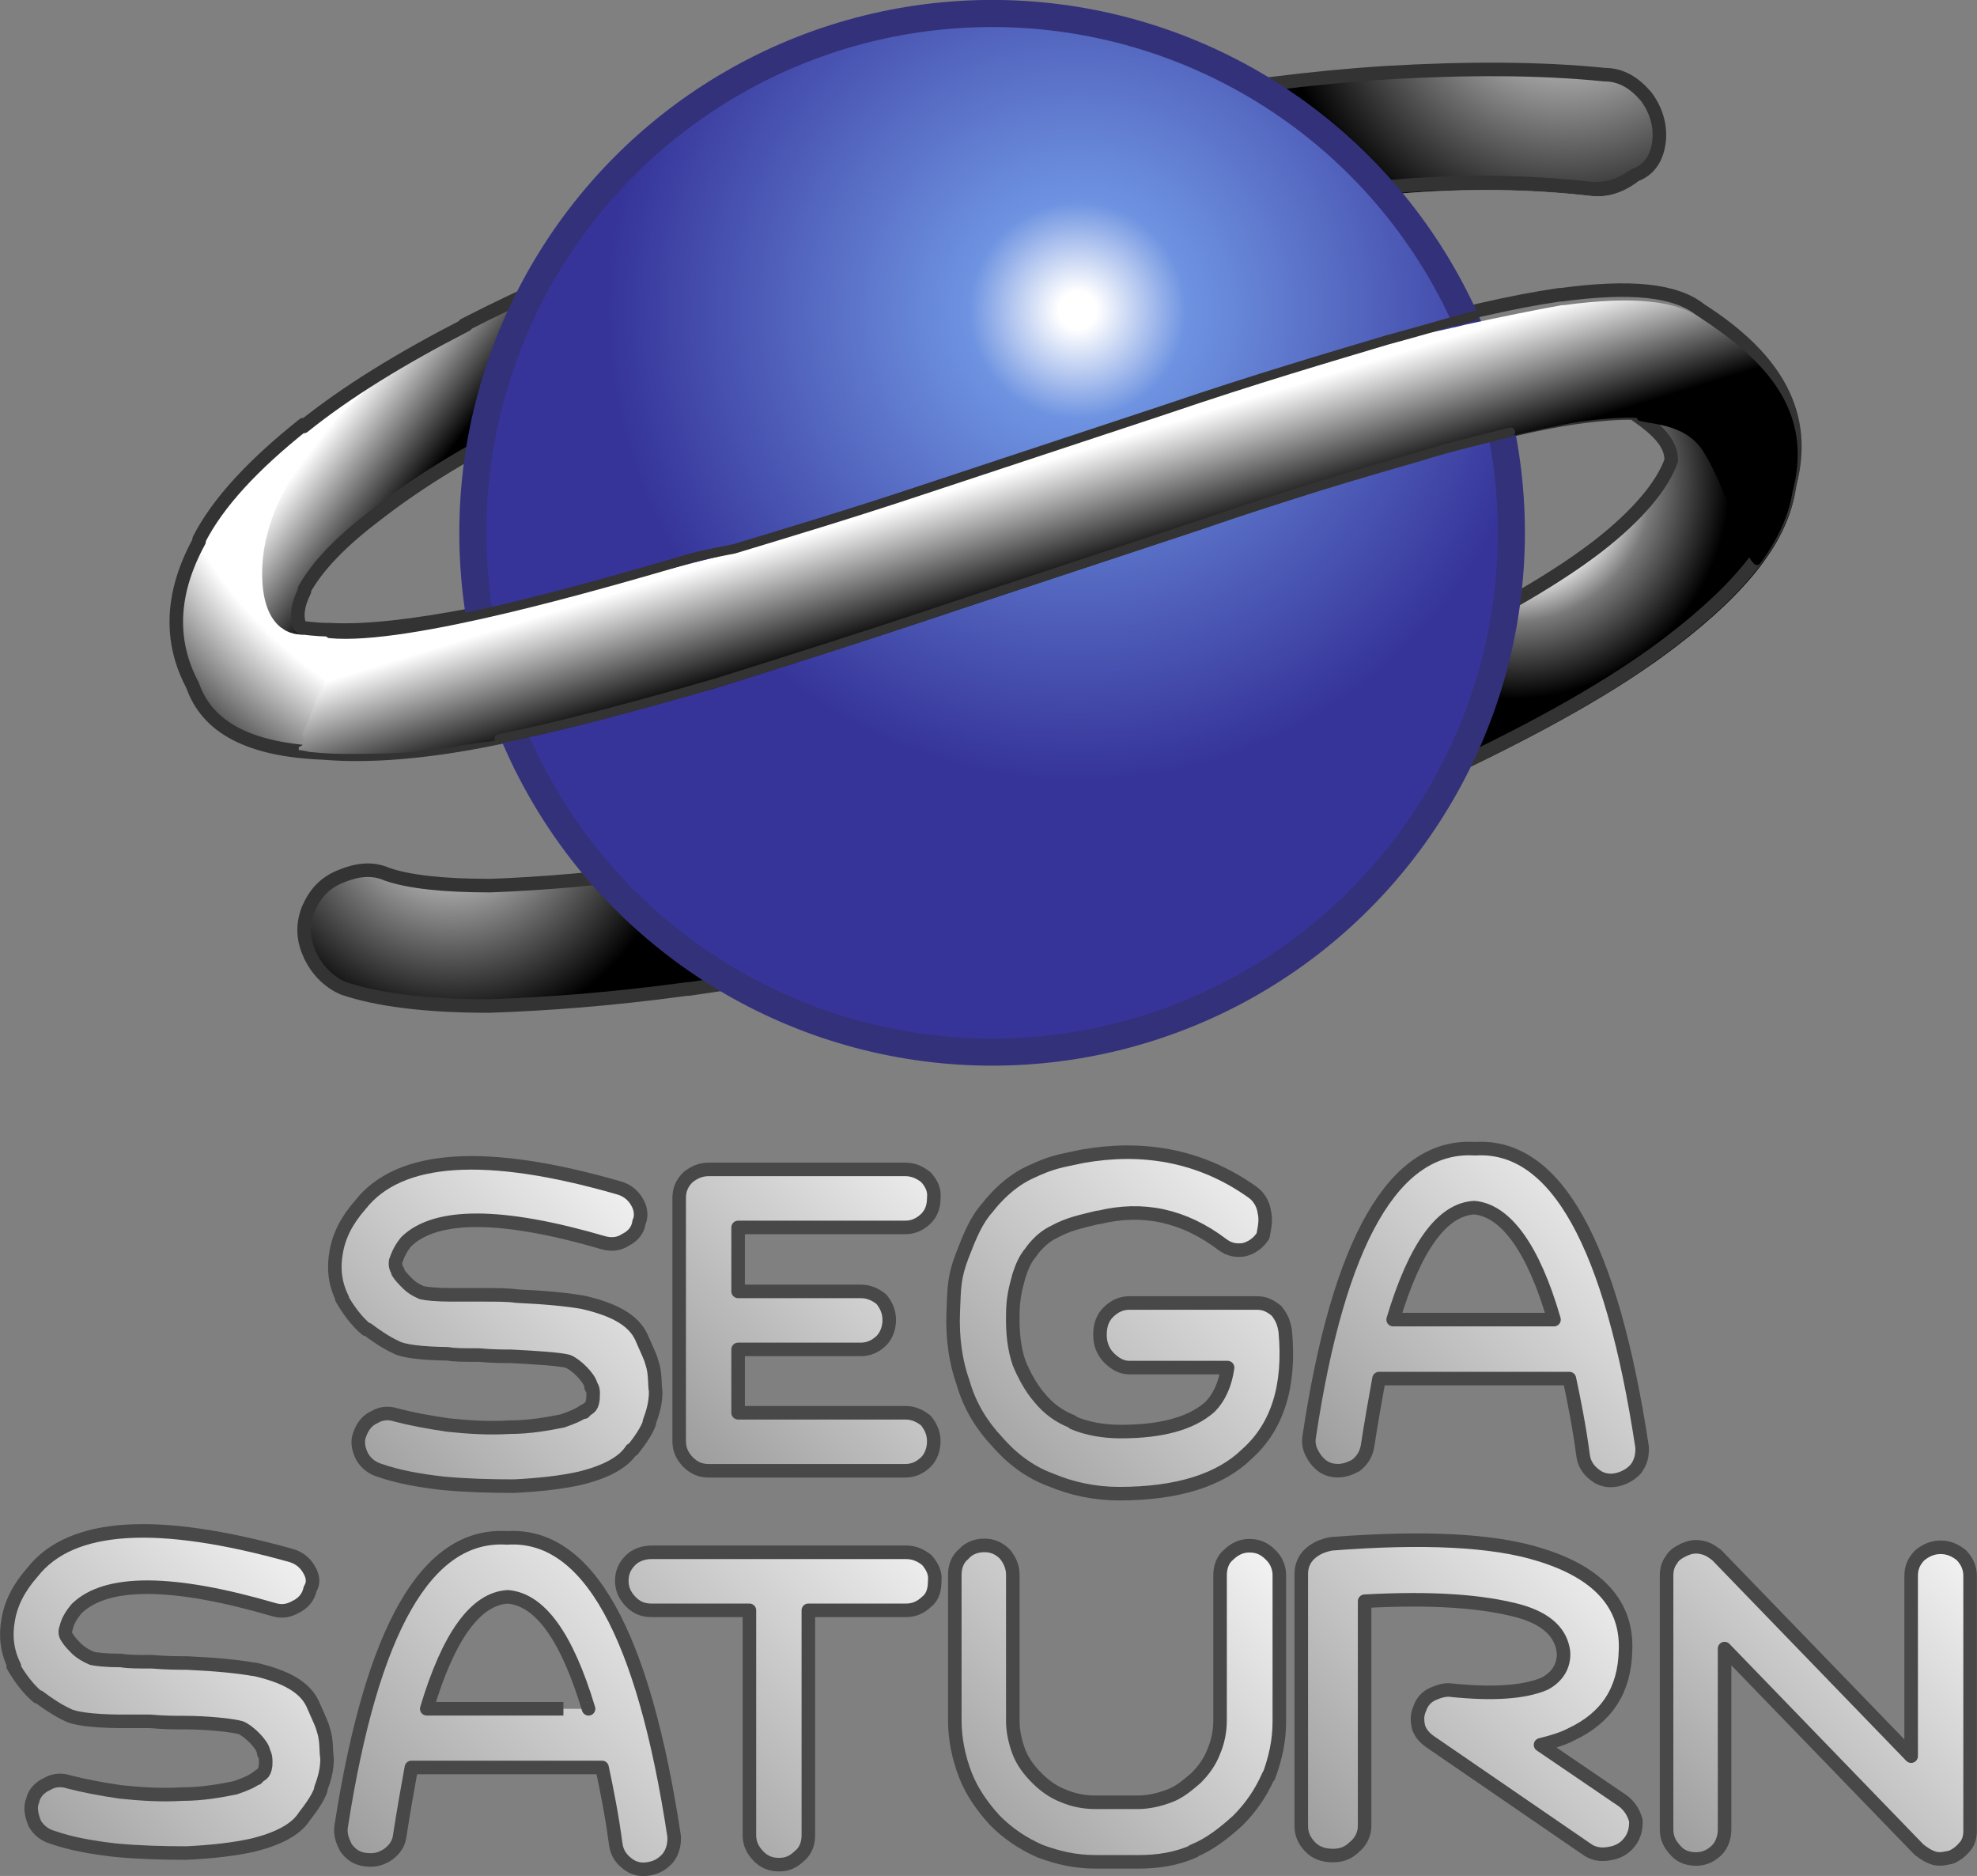
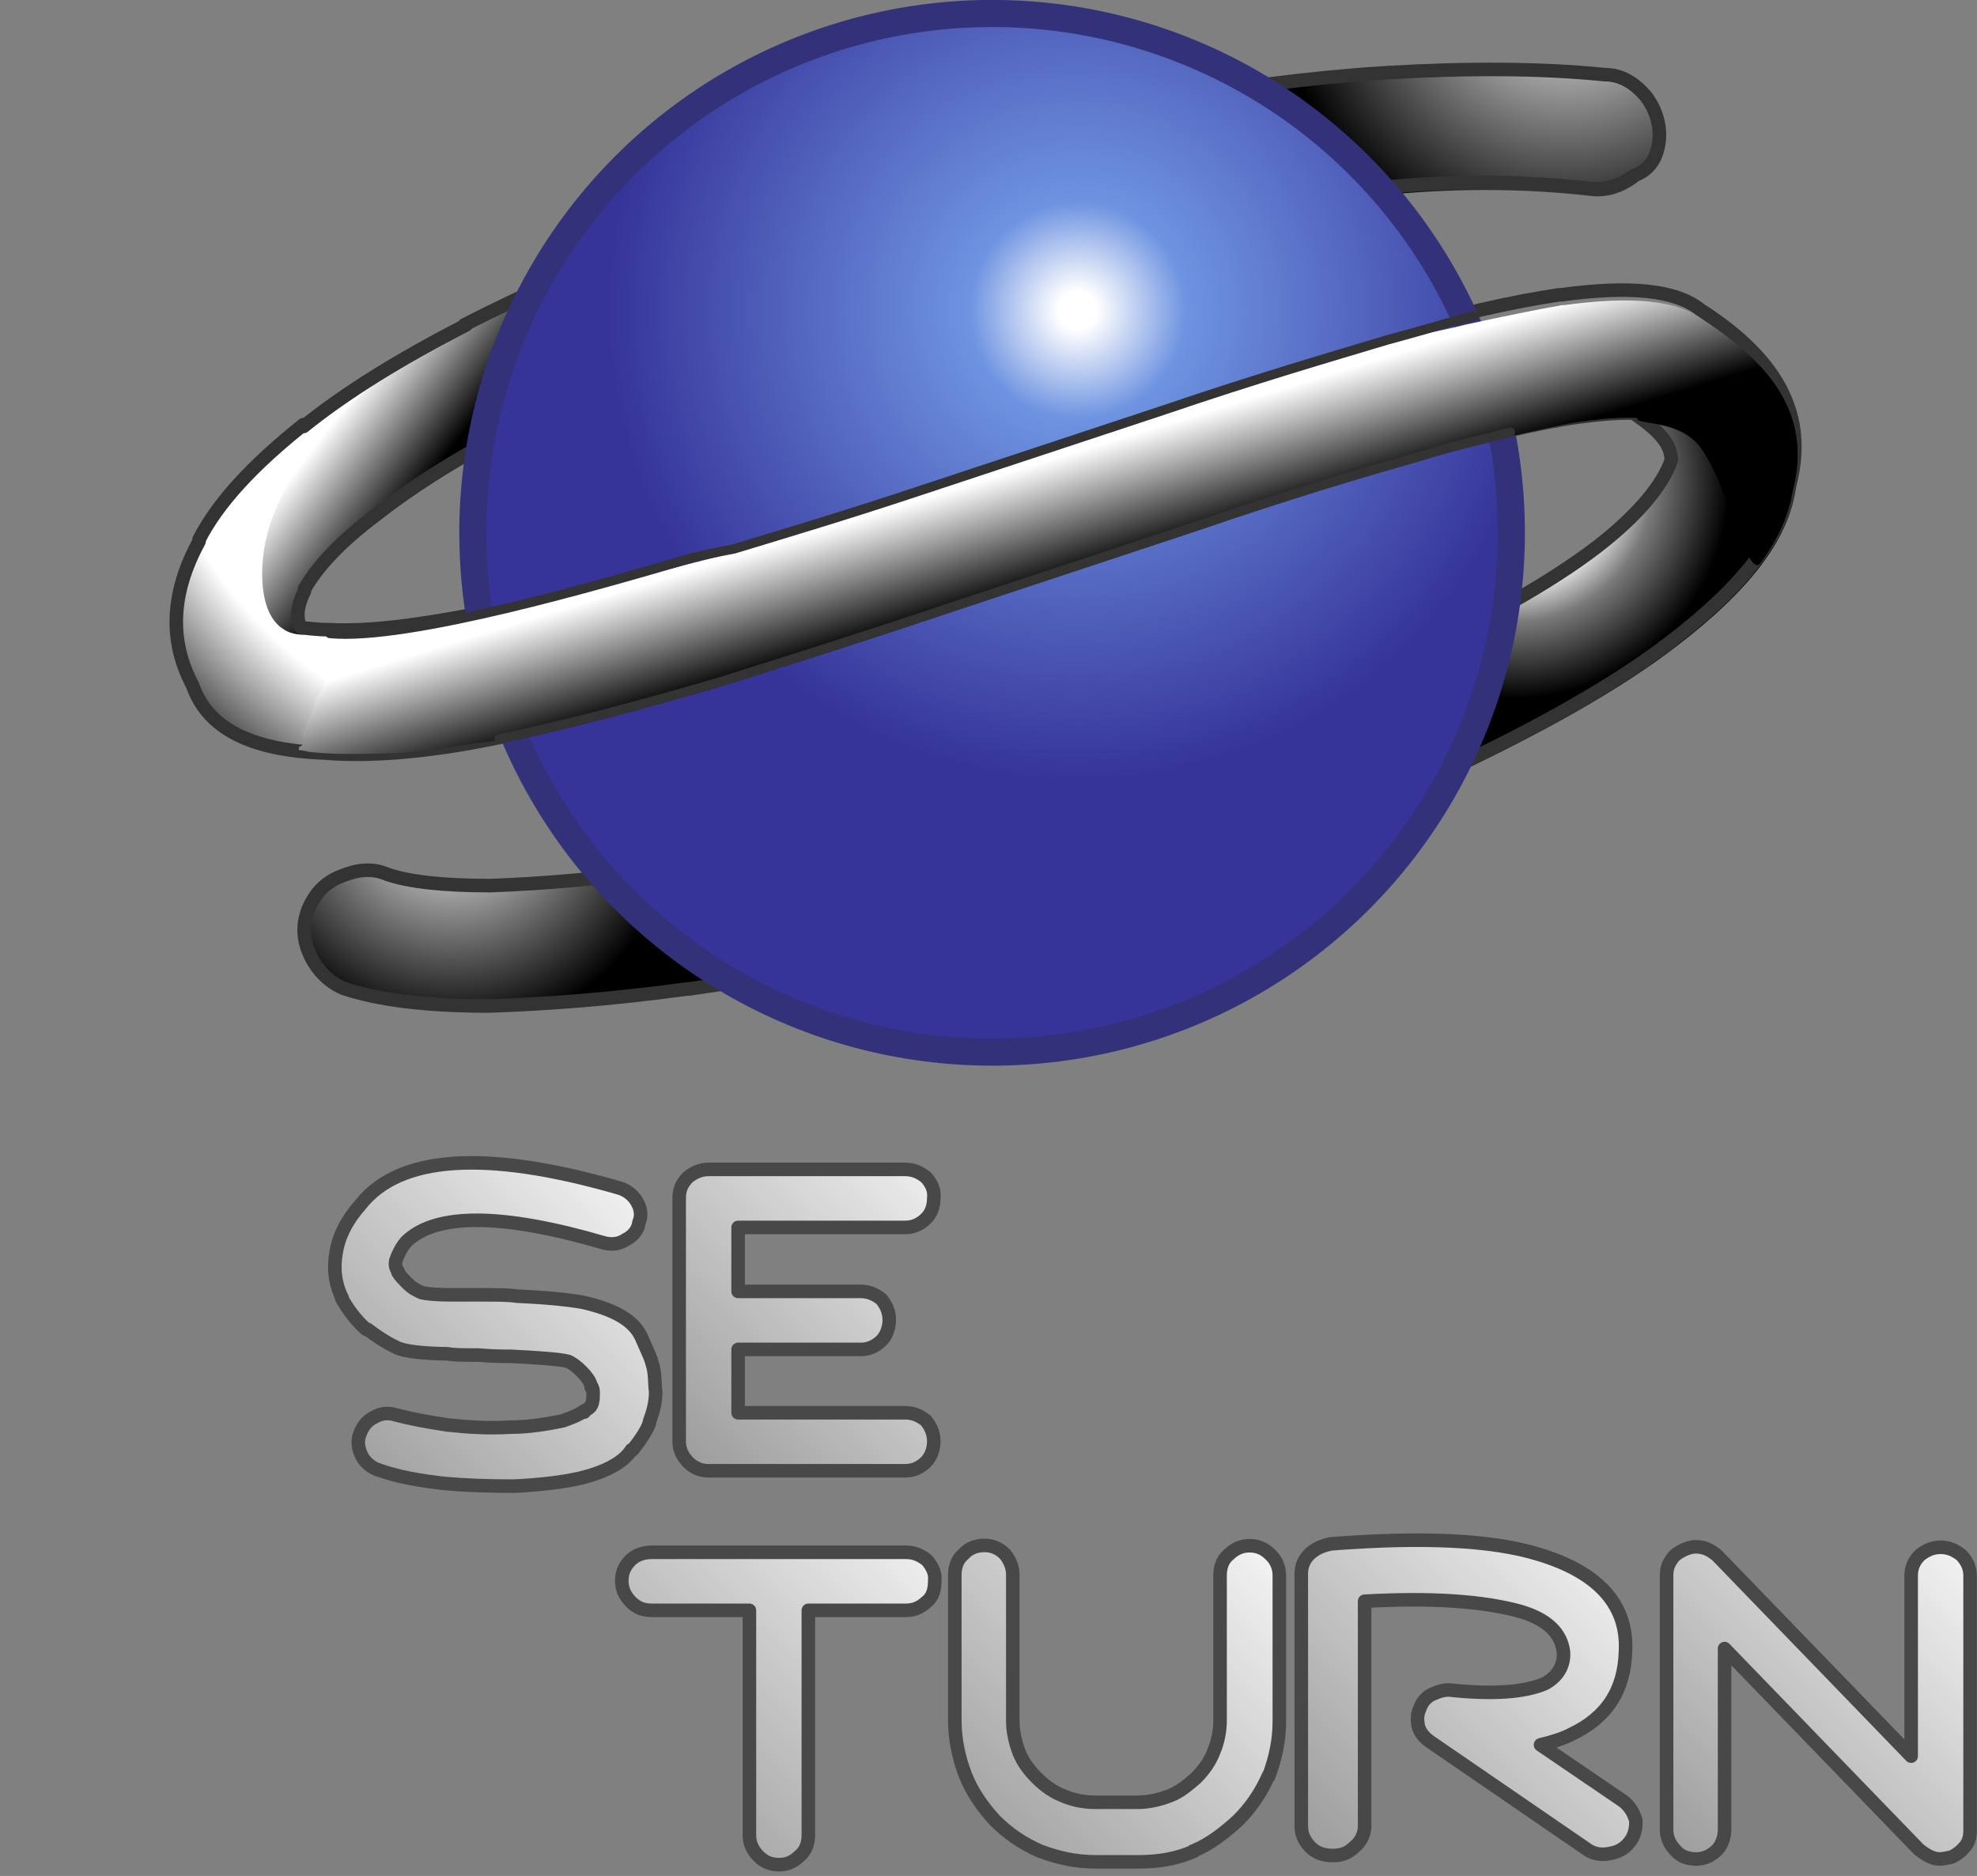
<svg xmlns="http://www.w3.org/2000/svg" version="1.1" id="Layer_1" x="0px" y="0px" width="630.5px" height="598.2px" viewBox="0 0 630.5 598.2" style="enable-background:new 0 0 630.5 598.2;" xml:space="preserve">
  <rect x="0" y="0" width="630.5" height="598.2" fill="#808080" stroke="none" />
  <style type="text/css">
	.st0{fill:url(#SVGID_1_);}
	.st1{fill:url(#SVGID_2_);}
	.st2{fill:url(#SVGID_3_);}
	.st3{fill:#CCCCCC;}
	.st4{fill:url(#SVGID_4_);}
	.st5{fill:url(#SVGID_5_);}
	.st6{fill:none;stroke:#333333;stroke-width:4.32;stroke-linecap:round;stroke-linejoin:round;}
	.st7{fill:url(#SVGID_6_);stroke:#33317A;stroke-width:8.64;stroke-linecap:round;stroke-linejoin:round;}
	.st8{fill:url(#SVGID_7_);}
	.st9{fill:none;stroke:#333333;stroke-width:3;stroke-linecap:round;stroke-linejoin:round;}
	.st10{fill:url(#SVGID_8_);stroke:#484848;stroke-width:4.32;stroke-linecap:round;stroke-linejoin:round;}
	.st11{fill:url(#SVGID_9_);stroke:#484848;stroke-width:4.32;stroke-linecap:round;stroke-linejoin:round;}
	.st12{fill:url(#SVGID_10_);stroke:#484848;stroke-width:4.32;stroke-linecap:round;stroke-linejoin:round;}
	.st13{fill:url(#SVGID_11_);stroke:#484848;stroke-width:4.32;stroke-linecap:round;stroke-linejoin:round;}
	.st14{fill:url(#SVGID_12_);stroke:#484848;stroke-width:4.32;stroke-linecap:round;stroke-linejoin:round;}
	.st15{fill:url(#SVGID_13_);stroke:#484848;stroke-width:4.32;stroke-linecap:round;stroke-linejoin:round;}
	.st16{fill:url(#SVGID_14_);stroke:#484848;stroke-width:4.32;stroke-linecap:round;stroke-linejoin:round;}
	.st17{fill:url(#SVGID_15_);stroke:#484848;stroke-width:4.32;stroke-linecap:round;stroke-linejoin:round;}
	.st18{fill:url(#SVGID_16_);stroke:#484848;stroke-width:4.32;stroke-linecap:round;stroke-linejoin:round;}
	.st19{fill:url(#SVGID_17_);stroke:#484848;stroke-width:4.32;stroke-linecap:round;stroke-linejoin:round;}
</style>
  <g>
    <radialGradient id="SVGID_1_" cx="482.339" cy="367.452" r="69.944" gradientTransform="matrix(1 0 0 1 0 -213.84)" gradientUnits="userSpaceOnUse">
      <stop offset="0.43" style="stop-color:#FFFFFF" />
      <stop offset="0.64" style="stop-color:#7A7A7A" />
      <stop offset="0.99" style="stop-color:#000000" />
    </radialGradient>
    <path class="st0" d="M512.3,133c4.8-0.6,8.4-0.6,11.1,0v0.6c6.9,4.8,11.1,9,11.1,14.4c-2.7,7.8-10.5,17.4-23.7,27.6   c-15.3,11.7-36.9,23.7-63.6,36c-12.3,5.4-24.3,10.5-37.5,15.9c-15.3,5.7-12.6,46.5-1.5,42.3c20.1-7.5,38.7-14.7,55.5-22.8   c29.1-13.8,52.8-27,70.8-40.8c22.8-17.4,36-33.9,38.1-50.4c4.2-15.3,0.6-29.1-11.1-41.4C556.7,109,510.2,133,512.3,133z" />
    <radialGradient id="SVGID_2_" cx="143.938" cy="471.24" r="72.194" gradientTransform="matrix(1 0 0 1 0 -213.84)" gradientUnits="userSpaceOnUse">
      <stop offset="0" style="stop-color:#FFFFFF" />
      <stop offset="1" style="stop-color:#000000" />
    </radialGradient>
    <path class="st1" d="M248.6,272.5c-11.7,2.1-22.8,4.2-33.3,5.7l0.6-0.6c-22.2,3.3-41.4,4.8-57.6,5.4h-0.6   c-14.4,0-25.5-1.2-32.4-3.6c-4.8-2.1-9.6-1.5-14.7,0.6c-5.4,2.1-8.4,5.7-10.5,10.5c-2.1,5.4-1.5,10.2,0.6,14.7   c2.1,4.8,5.7,8.4,10.5,10.5c10.5,3.6,25.8,5.7,46.5,5.7c18-0.6,38.7-2.1,63-5.4h0.6c12.3-1.5,24.3-3.6,36.9-6.3   C270.5,307.9,260.9,269.8,248.6,272.5z" />
    <radialGradient id="SVGID_3_" cx="179.661" cy="319.337" r="165.415" gradientTransform="matrix(1 0 0 1 0 -213.84)" gradientUnits="userSpaceOnUse">
      <stop offset="0.813" style="stop-color:#FFFFFF" />
      <stop offset="1" style="stop-color:#575757" />
    </radialGradient>
    <path class="st2" d="M246.2,63.1c-11.1,3.6-21.6,7.5-32.4,11.1c-24.3,9.6-45.9,18.9-65.7,29.1h0.6c-21.3,10.5-38.1,21.3-51.9,32.4   v-0.6c-16.2,12.6-27.3,24.9-33.3,36.3v0.6c-9,16.5-9.6,31.8-2.1,45.9c4.8,13.8,18.6,21.6,42.3,22.8c13.8,1.2,32.4-1.2,55.5-5.4   c11.7-2.7,25.5-5.7,40.2-10.2c9-2.7-1.5-40.2-10.5-37.5c-13.8,3.6-26.4,6.9-37.5,9c-18.9,3.6-33.9,5.4-45.6,4.8   c-4.8,0-7.8-0.6-9-0.6l-0.6-0.6c-1.2-3.3-0.6-6.9,1.5-11.1v-0.6c4.2-7.5,11.7-15.3,22.8-23.7c12.3-9.6,27-18.9,45-27.9   c18-9.6,38.7-18.6,61.5-27.6v0.6c6.3-2.7,13.2-4.8,19.5-6.9C264.2,98.5,260,58.3,246.2,63.1z" />
-     <path class="st3" d="M407.9,65.2c12.6-1.5,24.9-2.7,36.6-3.3c23.4-2.1,44.4-1.5,63,0.6c5.4,0.6,10.2-1.2,14.4-4.2   c4.2-3.6,6.3-7.8,7.5-13.2c0.6-5.4-1.2-10.5-4.2-14.4c-3.6-4.2-7.8-6.9-13.2-6.9c-20.7-2.1-44.4-2.1-69.9-0.6   c-16.5,1.2-33.3,3.3-51.3,5.7C382.7,29.8,396.8,66.7,407.9,65.2z" />
    <radialGradient id="SVGID_4_" cx="499.27" cy="203.894" r="92.497" gradientTransform="matrix(1 0 0 1 0 -213.84)" gradientUnits="userSpaceOnUse">
      <stop offset="0" style="stop-color:#FFFFFF" />
      <stop offset="1" style="stop-color:#000000" />
    </radialGradient>
    <path class="st4" d="M407.9,65.2c12.6-1.5,24.9-2.7,36.6-3.3c23.4-2.1,44.4-1.5,63,0.6c5.4,0.6,10.2-1.2,14.4-4.2   c4.2-3.6,6.3-7.8,7.5-13.2c0.6-5.4-1.2-10.5-4.2-14.4c-3.6-4.2-7.8-6.9-13.2-6.9c-20.7-2.1-44.4-2.1-69.9-0.6   c-16.5,1.2-33.3,3.3-51.3,5.7C382.7,29.8,396.8,66.7,407.9,65.2z" />
    <linearGradient id="SVGID_5_" gradientUnits="userSpaceOnUse" x1="155.317" y1="342.158" x2="127.119" y2="320.728" gradientTransform="matrix(1 0 0 1 0 -213.84)">
      <stop offset="0" style="stop-color:#000000" />
      <stop offset="1" style="stop-color:#FFFFFF" />
    </linearGradient>
    <path class="st5" d="M83.6,182.8c0,21.3,13.2,19.5,13.2,19.5l0,0l-0.6-0.6c-1.2-3.3-0.6-6.9,1.5-11.1V190   c4.2-7.5,11.7-15.3,22.8-23.7c12.3-9.6,27-18.9,45-27.9c18-9.6,38.7-18.6,61.5-27.6v0.6c6.3-2.7,13.2-4.8,19.5-6.9   c7.5-2.7,10.5-11.7,10.5-20.7c-8.4-1.2-17.4-1.5-26.4-1.5c-19.5,0-37.5,2.7-54.6,7.8c-10.2,4.8-19.5,9-29.1,13.8h0.6   c-6.3,3.3-12.6,6.9-18.6,10.2C107,131.2,83.6,155.8,83.6,182.8z" />
    <path class="st6" d="M529.1,45.1c0.6-5.4-1.2-10.5-4.2-14.4c-3.6-4.2-7.8-6.9-13.2-6.9c-20.7-2.1-44.4-2.1-69.9-0.6   c-23.7,1.5-49.2,4.8-76.2,9.6c-25.8,4.8-51.9,10.5-77.7,18s-50.7,15.3-74.1,23.7c-24.3,9.6-45.9,18.9-65.7,29.1h0.6   c-21,10.8-38.1,21.3-51.9,32.4v-0.6c-16.2,12.9-27.3,24.9-33.3,36.6v0.6c-9,16.5-9.6,31.8-2.1,45.9c4.8,13.8,18.6,20.7,41.7,21.6   c13.8,1.2,32.4,0,55.5-4.8c18.9-3.6,41.7-10.2,69.3-18c20.1-6.3,45.9-14.4,77.1-24.9l77.1-25.5c27.9-9.6,51.3-16.5,69.3-21.6   c21.6-6.3,39-10.5,51.9-12.3c9-1.2,15.3-1.5,18.6-1.2v0.6c6.9,4.8,11.1,9,11.1,14.4c-2.7,7.8-10.5,17.4-23.7,27.6   c-15.3,11.7-36.9,23.7-63.6,36c-25.8,11.7-54.6,22.2-85.8,32.7h-0.6c-24.3,7.8-49.2,14.7-75,20.7c-24.9,5.7-48.6,10.2-70.8,13.8   l0.6-0.6c-22.2,3.3-41.4,4.8-57.6,5.4h-0.6c-14.4,0-25.5-1.2-32.4-3.6c-4.8-2.1-9.6-1.5-14.7,0.6c-5.4,2.1-8.4,5.7-10.5,10.5   c-2.1,5.4-1.5,10.2,0.6,14.7s5.7,8.4,10.5,10.5c10.5,3.6,25.8,5.7,46.5,5.7c18-0.6,38.7-2.1,63-5.4h0.6c23.4-3.3,48-7.8,73.5-13.8   h0.6c26.4-6.3,52.5-13.8,77.7-21.6c33.3-10.5,63.6-22.2,90.6-34.5c29.1-13.8,52.8-27,70.8-40.8c22.8-17.4,36-33.9,38.1-50.4   c5.7-21.6-3.6-39.6-28.5-55.5c-7.8-6.3-22.2-7.8-44.4-4.8h-0.6c-14.4,2.1-33.3,6.3-57,13.2c-18,5.4-41.7,12.3-70.8,22.2l-77.1,25.5   c-30.6,10.2-56.1,18-75.6,23.7c-26.4,7.8-48,13.8-66,17.4c-18.9,3.6-33.9,5.4-45.6,4.8c-4.8,0-7.8-0.6-9-0.6l-0.6-0.6   c-1.2-3.3-0.6-6.9,1.5-11.1v-0.6c4.2-7.5,11.7-15.3,22.8-23.7c12.3-9.6,27-18.9,45-27.9c18-9.6,38.7-18.6,61.5-27.6v0.6   c22.2-8.4,45.9-16.5,70.8-23.4c24.9-7.5,49.8-13.2,74.7-17.4c24.9-4.8,49.2-7.8,72-9c23.4-2.1,44.4-1.5,63,0.6   c5.4,0.6,10.2-1.2,14.4-4.2C526.4,54.1,528.5,49.9,529.1,45.1z" />
    <radialGradient id="SVGID_6_" cx="343.695" cy="312.841" r="150.027" gradientTransform="matrix(1 0 0 1 0 -213.84)" gradientUnits="userSpaceOnUse">
      <stop offset="4.000000e-02" style="stop-color:#FFFFFF" />
      <stop offset="4.000000e-02" style="stop-color:#FFFFFF" />
      <stop offset="0.23" style="stop-color:#6E93E1" />
      <stop offset="1" style="stop-color:#363499" />
    </radialGradient>
    <circle class="st7" cx="316.4" cy="169.9" r="165.6" />
    <linearGradient id="SVGID_7_" gradientUnits="userSpaceOnUse" x1="333.575" y1="400.73" x2="322.281" y2="363.841" gradientTransform="matrix(1 0 0 1 0 -213.84)">
      <stop offset="0" style="stop-color:#000000" />
      <stop offset="0.989" style="stop-color:#FFFFFF" />
    </linearGradient>
    <path class="st8" d="M150.5,197.5c-2.1,0.6-51.9,11.1-60.3,3.3c-2.7-2.7,5.4,3.6,13.2,13.8c1.2,1.5,0,3.6-1.2,6.3   c-0.6,0.6-0.6,1.2-1.2,1.5c0,0.6-0.6,1.5-0.6,2.1c0,1.2-0.6,1.5-1.2,2.7c-0.6,2.7-2.1,5.4-2.7,6.9c0,0.6,1.2,1.2,1.2,2.1   c0,0.6-1.2,0.6-1.2,1.2c0,0.6-1.5,0.6-1.2,1.2v0.6c1.2,0,3.3,0.6,3.6,0.6c0.6,0,4.8,0.6,11.1,0.6s14.4,0,21.3-0.6   c4.2-0.6,8.4-1.2,12.6-1.5c5.4-1.2,10.5-1.5,13.8-2.1c3.3-0.6,4.8,0,5.4,0c18-3.6,39.6-9.6,65.1-16.8c20.1-6.3,45.9-14.4,77.1-24.9   l77.1-25.5c15.3-5.4,29.7-9.6,41.7-13.8c10.2-3.3,18.9-5.7,27-7.8c10.2-3.3,18.6-5.4,27-7.5c9.6-2.1,18-4.2,25.5-5.4   c9-1.2,15.3-1.5,18.6-1.2v0.6c2.7,1.5,14.7,0.6,20.7,9.6c9.6,14.7,14.4,41.4,18.6,36c5.7-7.8,9-15.3,10.2-22.8   c5.7-21.6-3.6-38.7-28.5-54.6c-7.8-6.3-22.2-7.8-44.4-4.8h-0.6c-8.4,1.5-18.9,3.6-31.2,6.3c-7.8,2.1-16.5,3.3-25.8,5.7   c-9,2.7-19.5,5.7-31.2,9.6c-11.7,3.6-24.9,7.8-39.6,12.6L293.3,157c-21.6,6.9-40.8,13.2-57,18.6L150.5,197.5z" />
    <path class="st9" d="M470.3,100.6c-7.8,2.1-18.9,5.4-27.9,7.8c-18,5.4-41.7,12.3-70.8,22.2l-77.1,25.5   c-23.4,7.8-43.5,13.8-60.3,18.9c-7.8,1.5-13.2,2.7-15.9,3.6c-25.8,7.5-88.2,25.8-113.1,23.4" />
    <path class="st9" d="M159.2,235.6c18-3.6,44.4-10.5,69.9-18c20.1-6.3,45.9-14.4,77.1-24.9l77.1-25.5c27.9-9.6,51.3-16.5,69.3-21.6   c10.2-3.3,21.3-5.7,29.1-7.8" />
  </g>
  <g>
    <linearGradient id="SVGID_8_" gradientUnits="userSpaceOnUse" x1="106.992" y1="688.118" x2="206.002" y2="589.109" gradientTransform="matrix(1 0 0 1 0 -213.84)">
      <stop offset="0" style="stop-color:#999999" />
      <stop offset="0.98" style="stop-color:#F3F3F3" />
    </linearGradient>
    <path class="st10" d="M203.1,383.2c-1.2-2.1-3.2-3.7-5.7-4.4c-42.6-12.3-70.1-10.3-82.4,5.3c-4.4,5-6.9,9.9-7.8,15.3   c-0.9,5-0.4,9.9,2,14.7H109c2,3.4,4.4,6.9,7.8,9.8h0.4c2.8,2.1,5.7,4.1,9.1,5.7c2.1,1.2,7.8,2,16.5,2.1c2,0.4,5,0.4,9.9,0.4   c4.4,0.4,7.8,0.4,10.3,0.4l0,0c7.8,0.4,15.6,0.9,18.1,1.6c2.5,0.9,6.9,5.3,7.3,7.5c0.4,2.1,0,0,0,0c0.7,1.2,0.9,1.6,0.7,4.6   c-0.4,3.2-1.6,2.5-2.8,4.1v-0.4c-1.6,1.2-3.7,2.1-6.9,3.2c-4.6,0.9-10.3,2-16.9,2c-6.6,0.4-13.1,0-19.7-0.7   c-6.2-0.9-11.9-2-16.5-3.2c-2.1-0.7-4.6-0.7-6.9,0.7c-2.1,0.9-3.7,2.8-4.6,5.3c-0.9,2.1-0.7,4.6,0.7,7.3c1.2,2.1,3.2,3.7,5.7,4.4   c5.7,2,12.3,3.2,20.1,4.1c7.5,0.7,15.1,0.9,22.6,0.9c8.2-0.4,15.1-1.2,21-2.5c8.2-2,13.9-5,16.5-9.1h0.4c2.5-3.2,4.4-6,5.3-8.5   v-0.4c1.2-3.2,2-6.2,2-9.4v-0.4c-0.4-2.1,0-5.7-1.2-9.1c-0.4-1.6-0.9-2.5-3.4-8.2c-2.5-5.3-8.5-8.7-18.5-11l0,0   c-5-0.9-12.3-1.6-21.3-2c-2.5-0.4-6.2-0.4-11-0.4c-4.8,0-7.8,0-9.8,0c-5,0-8.2-0.4-9.4-0.7c-2-0.9-3.2-1.6-4.4-2.8   c-1.2-1.2-2.5-2.5-3.2-3.7v-0.4c-0.7-0.9-0.9-2-0.7-3.2c0.7-2,1.6-4.1,3.4-6.2c9.4-9.1,30.4-9.1,62.9,0.4c2.5,0.7,5,0.4,6.9-0.9   c2.5-1.2,4.1-3.2,4.4-5.7C204.7,387.8,204.4,385.3,203.1,383.2z" />
    <linearGradient id="SVGID_9_" gradientUnits="userSpaceOnUse" x1="212.189" y1="679.746" x2="308.588" y2="583.347" gradientTransform="matrix(1 0 0 1 0 -213.84)">
      <stop offset="0" style="stop-color:#999999" />
      <stop offset="0.98" style="stop-color:#F3F3F3" />
    </linearGradient>
    <path class="st11" d="M295.3,375.4c-2-1.6-4.1-2.5-6.6-2.5H226c-2.5,0-4.6,0.9-6.6,2.5c-2,2-2.8,4.1-2.8,6.6v77.6   c0,2.5,0.9,4.6,2.8,6.6c2,2,4.1,2.8,6.6,2.8h62.7c2.5,0,4.6-0.9,6.6-2.8c1.6-1.6,2.5-4.1,2.5-6.6s-0.9-4.6-2.5-6.6   c-2-1.6-4.1-2.5-6.6-2.5h-53.3v-20.2h39.1c2.5,0,4.6-0.9,6.6-2.8c1.6-1.6,2.5-4.1,2.5-6.6c0-2.5-0.9-4.6-2.5-6.6   c-2-1.6-4.1-2.5-6.6-2.5h-39.1v-20.4h53.3c2.5,0,4.6-0.9,6.6-2.8c1.6-1.6,2.5-3.7,2.5-6.6C298.1,379.4,297,377.3,295.3,375.4z" />
    <linearGradient id="SVGID_10_" gradientUnits="userSpaceOnUse" x1="304.05" y1="690.151" x2="410.159" y2="584.043" gradientTransform="matrix(1 0 0 1 0 -213.84)">
      <stop offset="0" style="stop-color:#999999" />
      <stop offset="0.98" style="stop-color:#F3F3F3" />
    </linearGradient>
-     <path class="st12" d="M403.2,386.4c-0.4-2.8-2-5-3.7-6.2c-17.2-12.3-36-14.7-54.2-11.5c-7.3,1.6-9.4,1.6-17.2,5.3   c-7.8,3.7-13.1,11-13.1,11c-3.7,4.1-5.7,9.1-8.2,15.6c-2.5,6.6-2.5,9.8-2.8,17.9s0.7,15.6,3.2,22.6c2.1,7.3,6,13.5,10.7,18.5l0,0   c4.6,5.3,10.3,9.8,17.2,12.3c6.6,2.8,14,4.4,21.8,4.4c18.8,0,32.3-4.4,40.7-12.6c9.8-8.7,13.9-21.7,12.3-39.1   c-0.4-2.8-1.2-4.6-2.8-6.6c-2-1.6-3.7-2.5-6.2-2.5h-40.7c-2.5,0-4.6,0.9-6.6,2.8s-2.8,4.4-2.8,7.3s0.9,5.3,2.8,7.3   c2,2,4.1,3.2,6.6,3.2h31.3c-0.7,5-2.5,9.4-5.7,12.6c-6,5.3-15.6,7.8-28.4,7.8c-5.3,0-10.7-0.9-15.1-2.8l-0.4-0.4   c-4.1-1.6-7.5-4.1-10.3-7.5c-2.8-3.2-5-7.3-6.6-11.2c-1.6-4.6-2.1-9.8-2-15.1c0-5.7,0.9-8.7,2-12.8c0.9-2.8,2-5.3,3.7-7.3   c0,0,2.8-4.4,7.5-6.6c4.6-2.5,8.2-3.2,13.9-4.6h0.4c13.9-3.4,27-0.7,39.4,8.7c2.1,1.6,4.4,2,6.9,1.6c2.5-0.7,4.4-2,6-4.4   C403.2,391.7,403.9,389.2,403.2,386.4z" />
    <linearGradient id="SVGID_11_" gradientUnits="userSpaceOnUse" x1="426.119" y1="694.152" x2="529.99" y2="590.282" gradientTransform="matrix(1 0 0 1 0 -213.84)">
      <stop offset="0" style="stop-color:#999999" />
      <stop offset="0.98" style="stop-color:#F3F3F3" />
    </linearGradient>
-     <path class="st13" d="M521.7,468.4c1.6-2.1,2.1-4.4,2-6.9c-9.8-64.8-27.5-96.8-53.3-95.2c-25.7-1.6-43.5,29.1-52.9,92   c-0.4,2.5,0.4,4.6,2,6.9c1.6,2.1,3.4,3.4,6,3.7s4.6-0.4,6.9-1.6c2-1.6,3.2-3.4,3.7-6c1.2-7.8,2.5-15.1,3.7-21.7l0,0h60.7   c1.6,7.5,3.2,15.6,4.4,24.7c0.4,2.5,1.6,4.4,3.7,6c2,1.6,4.4,2.1,6.9,1.6C517.9,471.4,520.1,470.2,521.7,468.4z M444.3,420.8   c6.9-23.1,15.6-35.2,25.9-35.7c9.9,0.9,18.8,12.8,25.4,35.7H444.3z" />
  </g>
  <g>
    <linearGradient id="SVGID_12_" gradientUnits="userSpaceOnUse" x1="0.481" y1="807.151" x2="101.359" y2="706.272" gradientTransform="matrix(1 0 0 1 0 -213.84)">
      <stop offset="0" style="stop-color:#999999" />
      <stop offset="0.98" style="stop-color:#F3F3F3" />
    </linearGradient>
-     <path class="st14" d="M98.5,500.4c-1.2-2.1-3.2-3.7-5.7-4.4c-42.6-11.9-70.1-10.3-82.4,5.3c-4.4,5-6.9,9.9-7.8,15.3   c-0.9,5-0.4,9.9,2,14.7H4.2c2,3.4,4.4,6.9,7.8,9.8h0.4c2.8,2.1,5.7,4.1,9.1,5.7c2.1,1.2,7.8,2,16.5,2.1c2,0,5,0,9.9,0   c4.4,0.4,7.8,0.4,10.3,0.4h0.4c7.8,0,15.6,0.9,18.1,1.6c2.5,0.9,6.9,5.3,7.3,7.5c0.4,2.1,0,0,0,0c0.4,1.2,0.9,1.6,0.7,4.6   c-0.4,3.2-1.6,2.5-2.8,4.1v-0.2c-1.6,1.2-3.7,2.1-6.9,3.2c-4.6,0.9-10.3,2-16.9,2c-6.6,0.4-13.1,0-19.7-0.7   c-6.2-0.9-11.9-2-16.5-3.2c-2.1-0.7-4.6-0.7-6.9,0.7c-2.1,0.9-4.1,2.8-4.6,5.3c-0.9,2.1-0.4,4.6,0.7,7.3c1.2,2.1,3.2,3.7,5.7,4.4   c5.7,2,12.3,3.2,20.1,4.1c7.5,0.7,15.1,0.9,22.6,0.9c8.2-0.4,15.1-1.2,21-2.5c8.2-2,13.9-5,16.5-9.1H97c2.5-3.2,4.4-6,5.3-8.5v-0.4   c1.2-3.2,2-6.2,2-9.4v-0.4c-0.4-2.1,0-5.7-1.2-9.1c-0.4-1.6-0.9-2.5-3.4-8.2c-2.5-5.3-8.5-8.7-18.5-11h-0.4c-5-0.9-12.3-1.6-21.3-2   c-2.5,0-6.2,0-11-0.4c-4.6,0-7.8,0-9.8-0.4c-5,0-8.2-0.4-9.4-0.7c-2-0.9-3.2-1.6-4.6-2.8c-1.2-1.2-2.5-2.5-3.2-3.7l0,0   c-0.7-0.9-0.9-2-0.4-3.2c0.4-2,1.6-4.1,3.4-6.2c9.4-9.1,30.4-9.1,62.9,0.4c2.5,0.7,4.6,0.4,6.9-0.9c2.5-1.2,4.1-3.2,4.6-5.7   C100.1,504.8,99.9,502.7,98.5,500.4z" />
    <linearGradient id="SVGID_13_" gradientUnits="userSpaceOnUse" x1="116.548" y1="819.361" x2="225.649" y2="710.261" gradientTransform="matrix(1 0 0 1 0 -213.84)">
      <stop offset="0" style="stop-color:#999999" />
      <stop offset="0.98" style="stop-color:#F3F3F3" />
    </linearGradient>
-     <path class="st15" d="M123.8,591.3c2.1-1.6,3.4-3.4,3.7-6c1.2-7.8,2.5-15.1,3.7-21.7H192c1.6,7.5,3.2,15.6,4.4,24.7   c0.4,2.5,1.6,4.4,3.7,6c2,1.6,4.4,2.1,6.9,1.6c2.5-0.4,4.4-1.6,6-3.4c1.6-2.1,2.1-4.4,2-6.9c-9.8-64.8-27.5-96.8-53.3-95.2   c-25.7-1.6-43.1,29.1-52.9,92c-0.4,2.5,0.4,4.6,1.6,6.9c1.6,2.1,3.4,3.4,6.2,3.7C119.6,593.4,121.7,592.7,123.8,591.3z    M136.1,544.9c6.9-23.1,15.6-35.2,25.9-35.7c10.3,0.9,18.8,12.8,25.7,35.7C187.8,544.9,136.1,544.9,136.1,544.9z" />
    <linearGradient id="SVGID_14_" gradientUnits="userSpaceOnUse" x1="191.547" y1="794.969" x2="293.546" y2="692.969" gradientTransform="matrix(1 0 0 1 0 -213.84)">
      <stop offset="0" style="stop-color:#999999" />
      <stop offset="0.98" style="stop-color:#F3F3F3" />
    </linearGradient>
    <path class="st16" d="M295.6,497.5c-2-1.6-4.1-2.5-6.6-2.5h-81.3c-2.5,0-5,0.9-6.6,2.5c-2,2-2.8,4.1-2.8,6.6c0,2.5,0.9,4.6,2.8,6.6   s4.1,2.8,6.6,2.8h31.3v71.7c0,2.5,0.9,4.6,2.8,6.6s4.1,2.8,6.6,2.8c2.8,0,4.6-0.9,6.6-2.8c2-1.6,2.8-4.1,2.8-6.6v-71.7H289   c2.5,0,4.6-0.9,6.6-2.8c2-1.6,2.5-4.1,2.5-6.6C298.4,501.6,297.3,499.5,295.6,497.5z" />
    <linearGradient id="SVGID_15_" gradientUnits="userSpaceOnUse" x1="298.425" y1="804.704" x2="401.546" y2="701.584" gradientTransform="matrix(1 0 0 1 0 -213.84)">
      <stop offset="0" style="stop-color:#999999" />
      <stop offset="0.98" style="stop-color:#F3F3F3" />
    </linearGradient>
    <path class="st17" d="M405.1,495.7c-2-2-4.1-2.8-6.6-2.8c-2.5,0-4.6,0.9-6.6,2.8c-2,1.6-2.8,4.1-2.8,6.6v46.3c0,3.4-0.7,6.9-2,9.9   c-1.2,3.2-3.2,6-5.7,8.5c-2.5,2.1-5,4.4-8.5,5.7c-3.2,1.2-6.6,2-9.9,2h-13.9c-3.4,0-6.9-0.7-9.9-2c-3.2-1.2-6-3.2-8.5-5.7   c-2.5-2.5-4.4-5-5.7-8.2l0,0c-1.2-3.2-2-6.6-2-9.9v-46.7c0-2.5-0.9-4.6-2.5-6.6c-2-2-4.1-2.8-6.6-2.8c-2.5,0-5,0.9-6.6,2.8   c-2,1.6-2.8,4.1-2.8,6.6v46.3c0,6,1.2,11.9,3.4,17.6l0,0c2.1,5.3,5.3,9.9,9.4,14.4c4.1,4.1,8.7,7.3,14.4,9.8   c5.7,2.1,11.2,3.4,17.6,3.4h13.9c6.2,0,11.9-0.9,17.6-3.4h-0.4c5.3-2.1,9.9-5.7,14.4-9.8c4.1-4.1,7.3-8.7,9.8-14.4v0.4   c2.1-5.7,3.4-11.2,3.4-17.6v-46.7C408,499.8,406.9,497.3,405.1,495.7z" />
    <linearGradient id="SVGID_16_" gradientUnits="userSpaceOnUse" x1="415.403" y1="808.839" x2="519.268" y2="704.974" gradientTransform="matrix(1 0 0 1 0 -213.84)">
      <stop offset="0" style="stop-color:#999999" />
      <stop offset="0.98" style="stop-color:#F3F3F3" />
    </linearGradient>
    <path class="st18" d="M417.5,495.7c-1.6,1.6-2.5,3.7-2.5,6.2v80.4c0,2.5,0.9,4.6,2.8,6.6s4.4,2.8,7.3,2.8s5-0.9,6.9-2.8   c2-1.6,3.2-4.1,3.2-6.6v-71.7c21.7-1.2,37.8,0,49.5,3.2c8.7,2.5,13.1,6.9,13.9,12.8c0.4,4.6-2,8.2-6,10.3   c-6.6,2.8-16.5,3.4-29.5,2.1c-2.1-0.4-4.4,0.4-6.2,1.2c-2,0.9-3.4,2.5-4.1,4.6c-0.9,2-0.9,3.7-0.4,6c0.7,2,2,3.4,3.7,4.6l49.7,34.1   c2.1,1.6,4.6,2.1,7.3,1.6c2.8-0.4,5-1.6,6.6-3.7c1.6-2,2.1-4.4,2-6.9c-0.7-2.5-2-4.6-4.1-6.2l-26.3-17.9c3.7-0.9,7.3-2,9.9-3.4   c11.2-5.3,16.9-14,17.2-26.6c0.7-14.7-8.7-25-27.5-30.7c-14.7-4.6-36.9-5.7-66.4-3.4C421.6,492.9,419.5,493.8,417.5,495.7z" />
    <linearGradient id="SVGID_17_" gradientUnits="userSpaceOnUse" x1="528.856" y1="807.956" x2="629.739" y2="707.072" gradientTransform="matrix(1 0 0 1 0 -213.84)">
      <stop offset="0" style="stop-color:#999999" />
      <stop offset="0.98" style="stop-color:#F3F3F3" />
    </linearGradient>
    <path class="st19" d="M533.1,497.3c-1.2,1.6-1.6,3.2-1.6,5.3v80.8c0,2.5,0.9,4.6,2.8,6.6c1.6,2,4.1,2.8,6.6,2.8   c2.5,0,4.6-0.9,6.6-2.8c1.6-1.6,2.5-4.1,2.5-6.6v-57.7l62,64.1c1.6,1.2,2.8,2.1,5,2.8c2,0.4,3.4,0,5.3-0.4c2-0.9,3.2-2,4.4-3.4   c1.2-1.4,1.6-3.2,1.6-5v-81.3c0-2.5-0.9-4.6-2.8-6.6c-2-1.6-4.1-2.5-6.6-2.5c-2.5,0-4.6,0.9-6.6,2.5c-2,2-2.8,4.1-2.8,6.6v57.5   l-62-64.1c-1.6-1.2-2.8-2.1-5-2.5c-2-0.4-3.7,0-5.3,0.7C535.6,494.9,534,495.7,533.1,497.3z" />
  </g>
</svg>